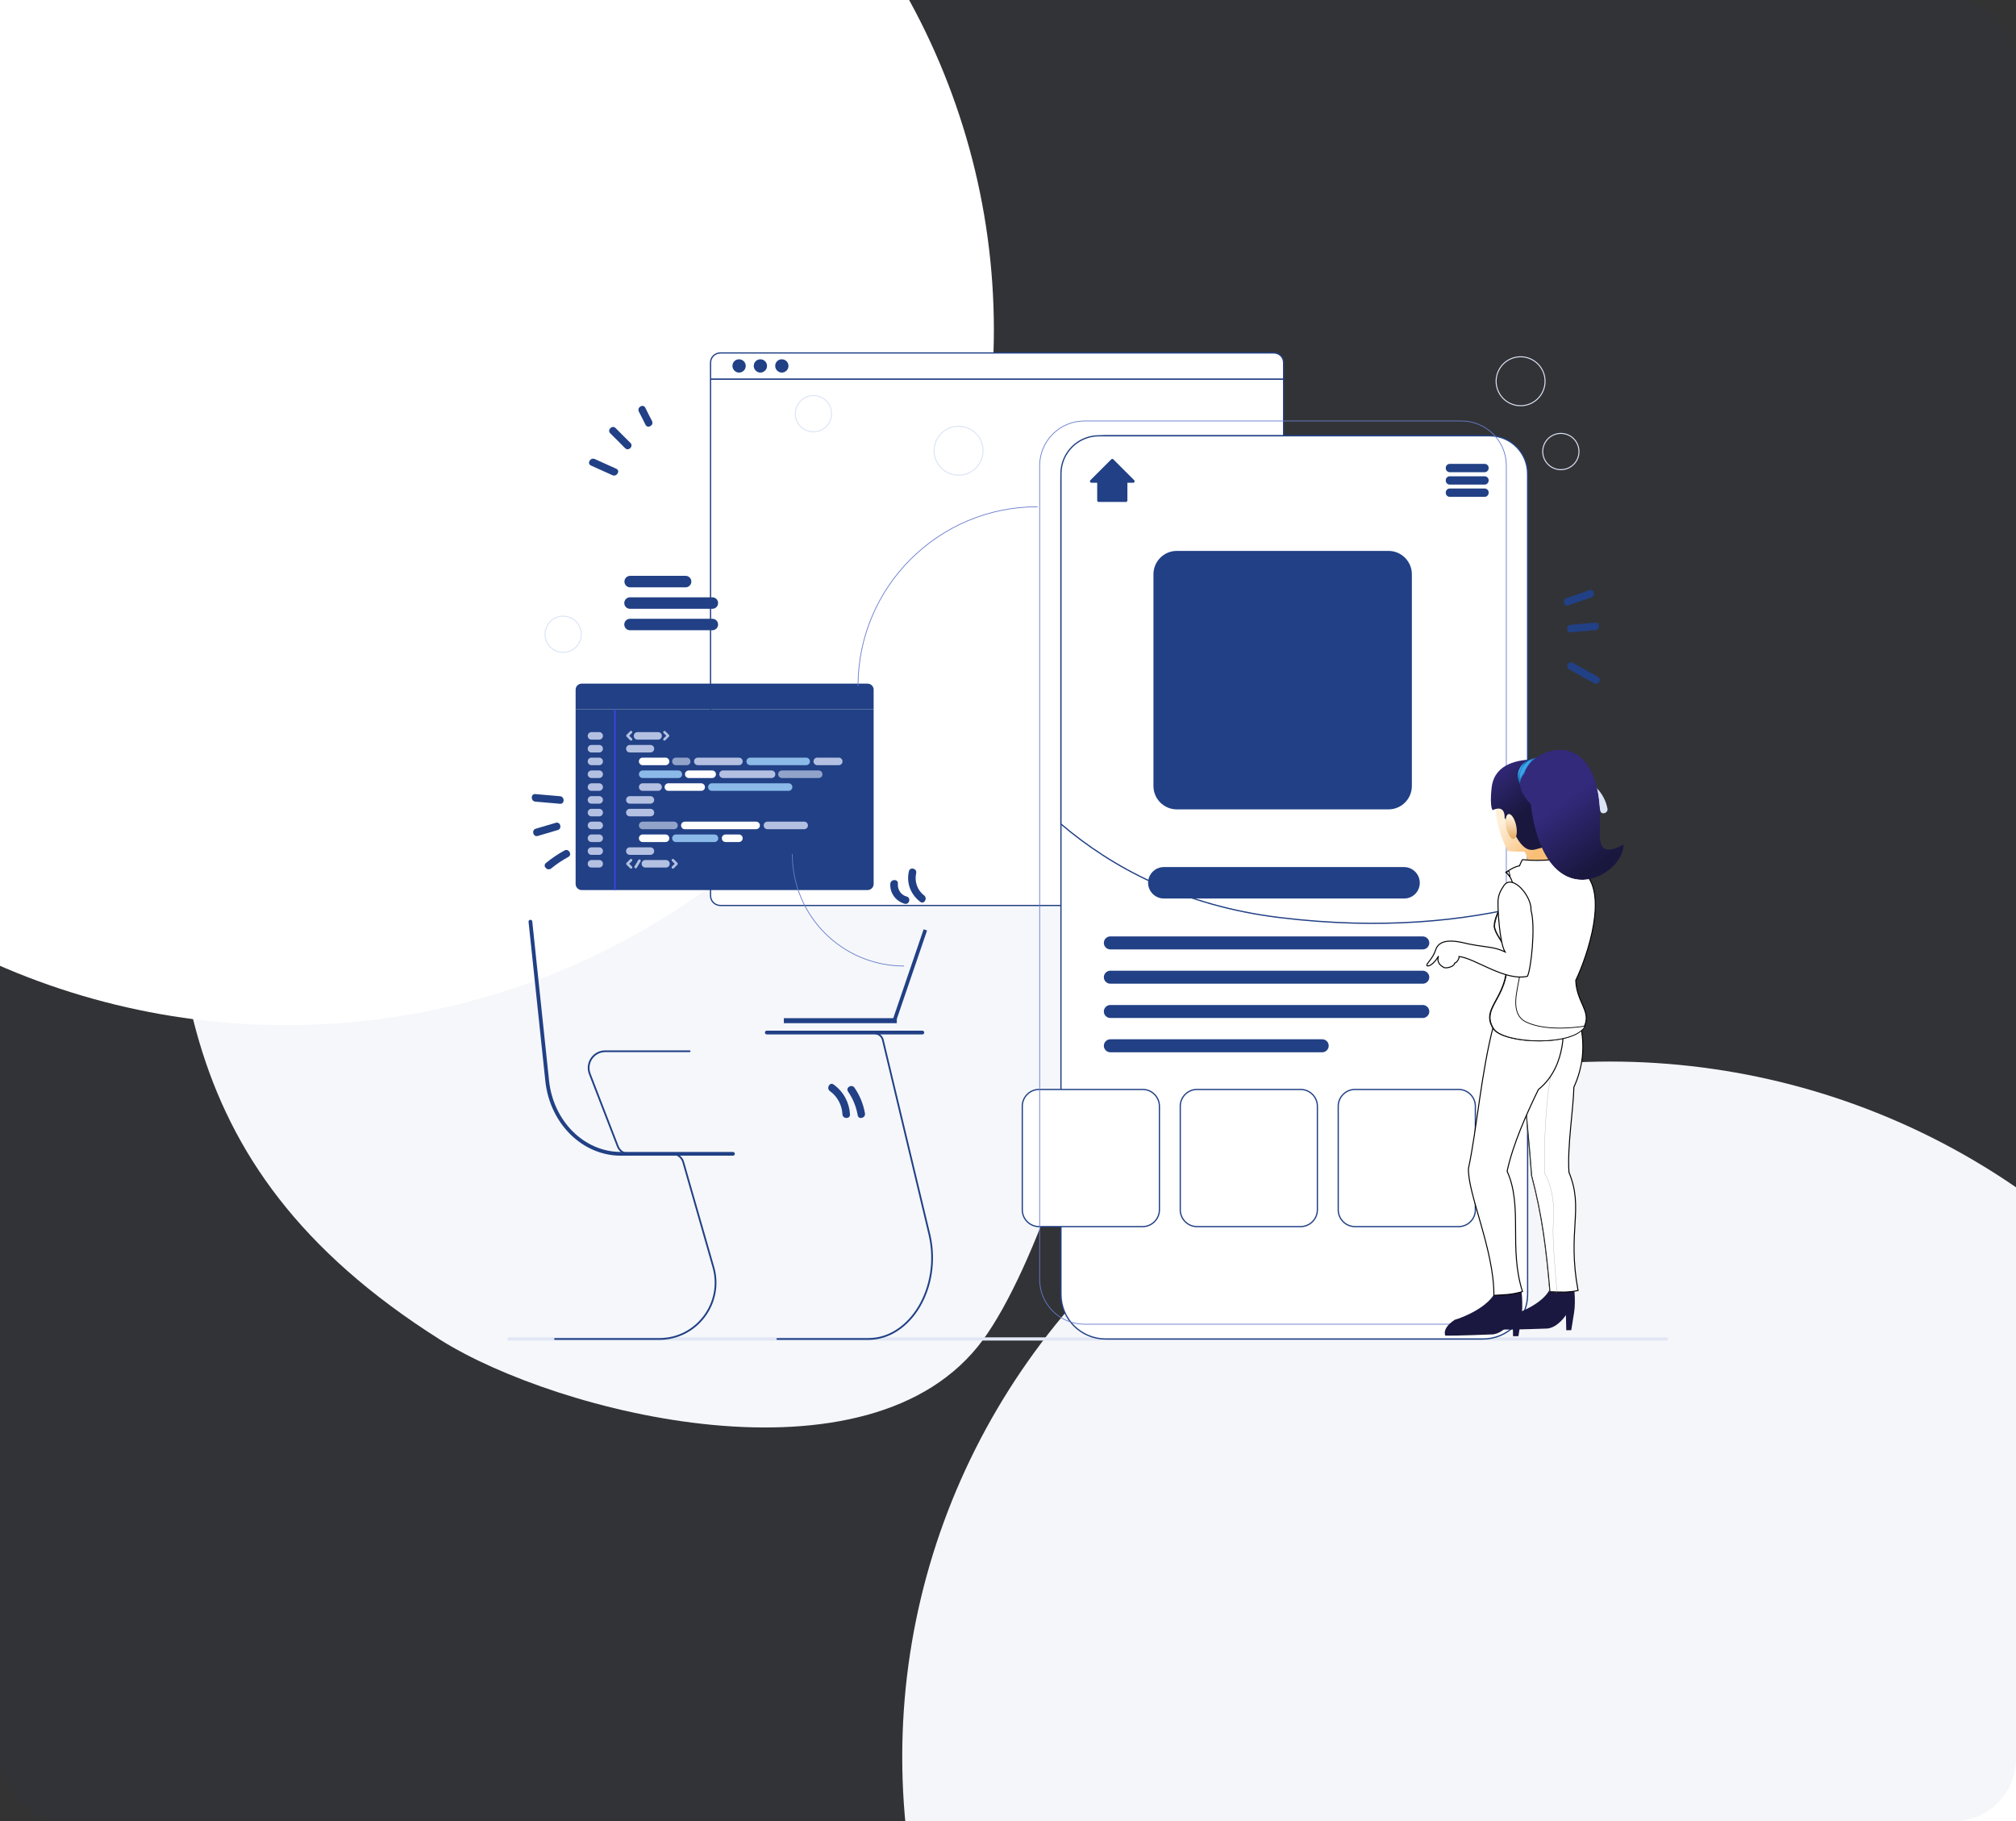
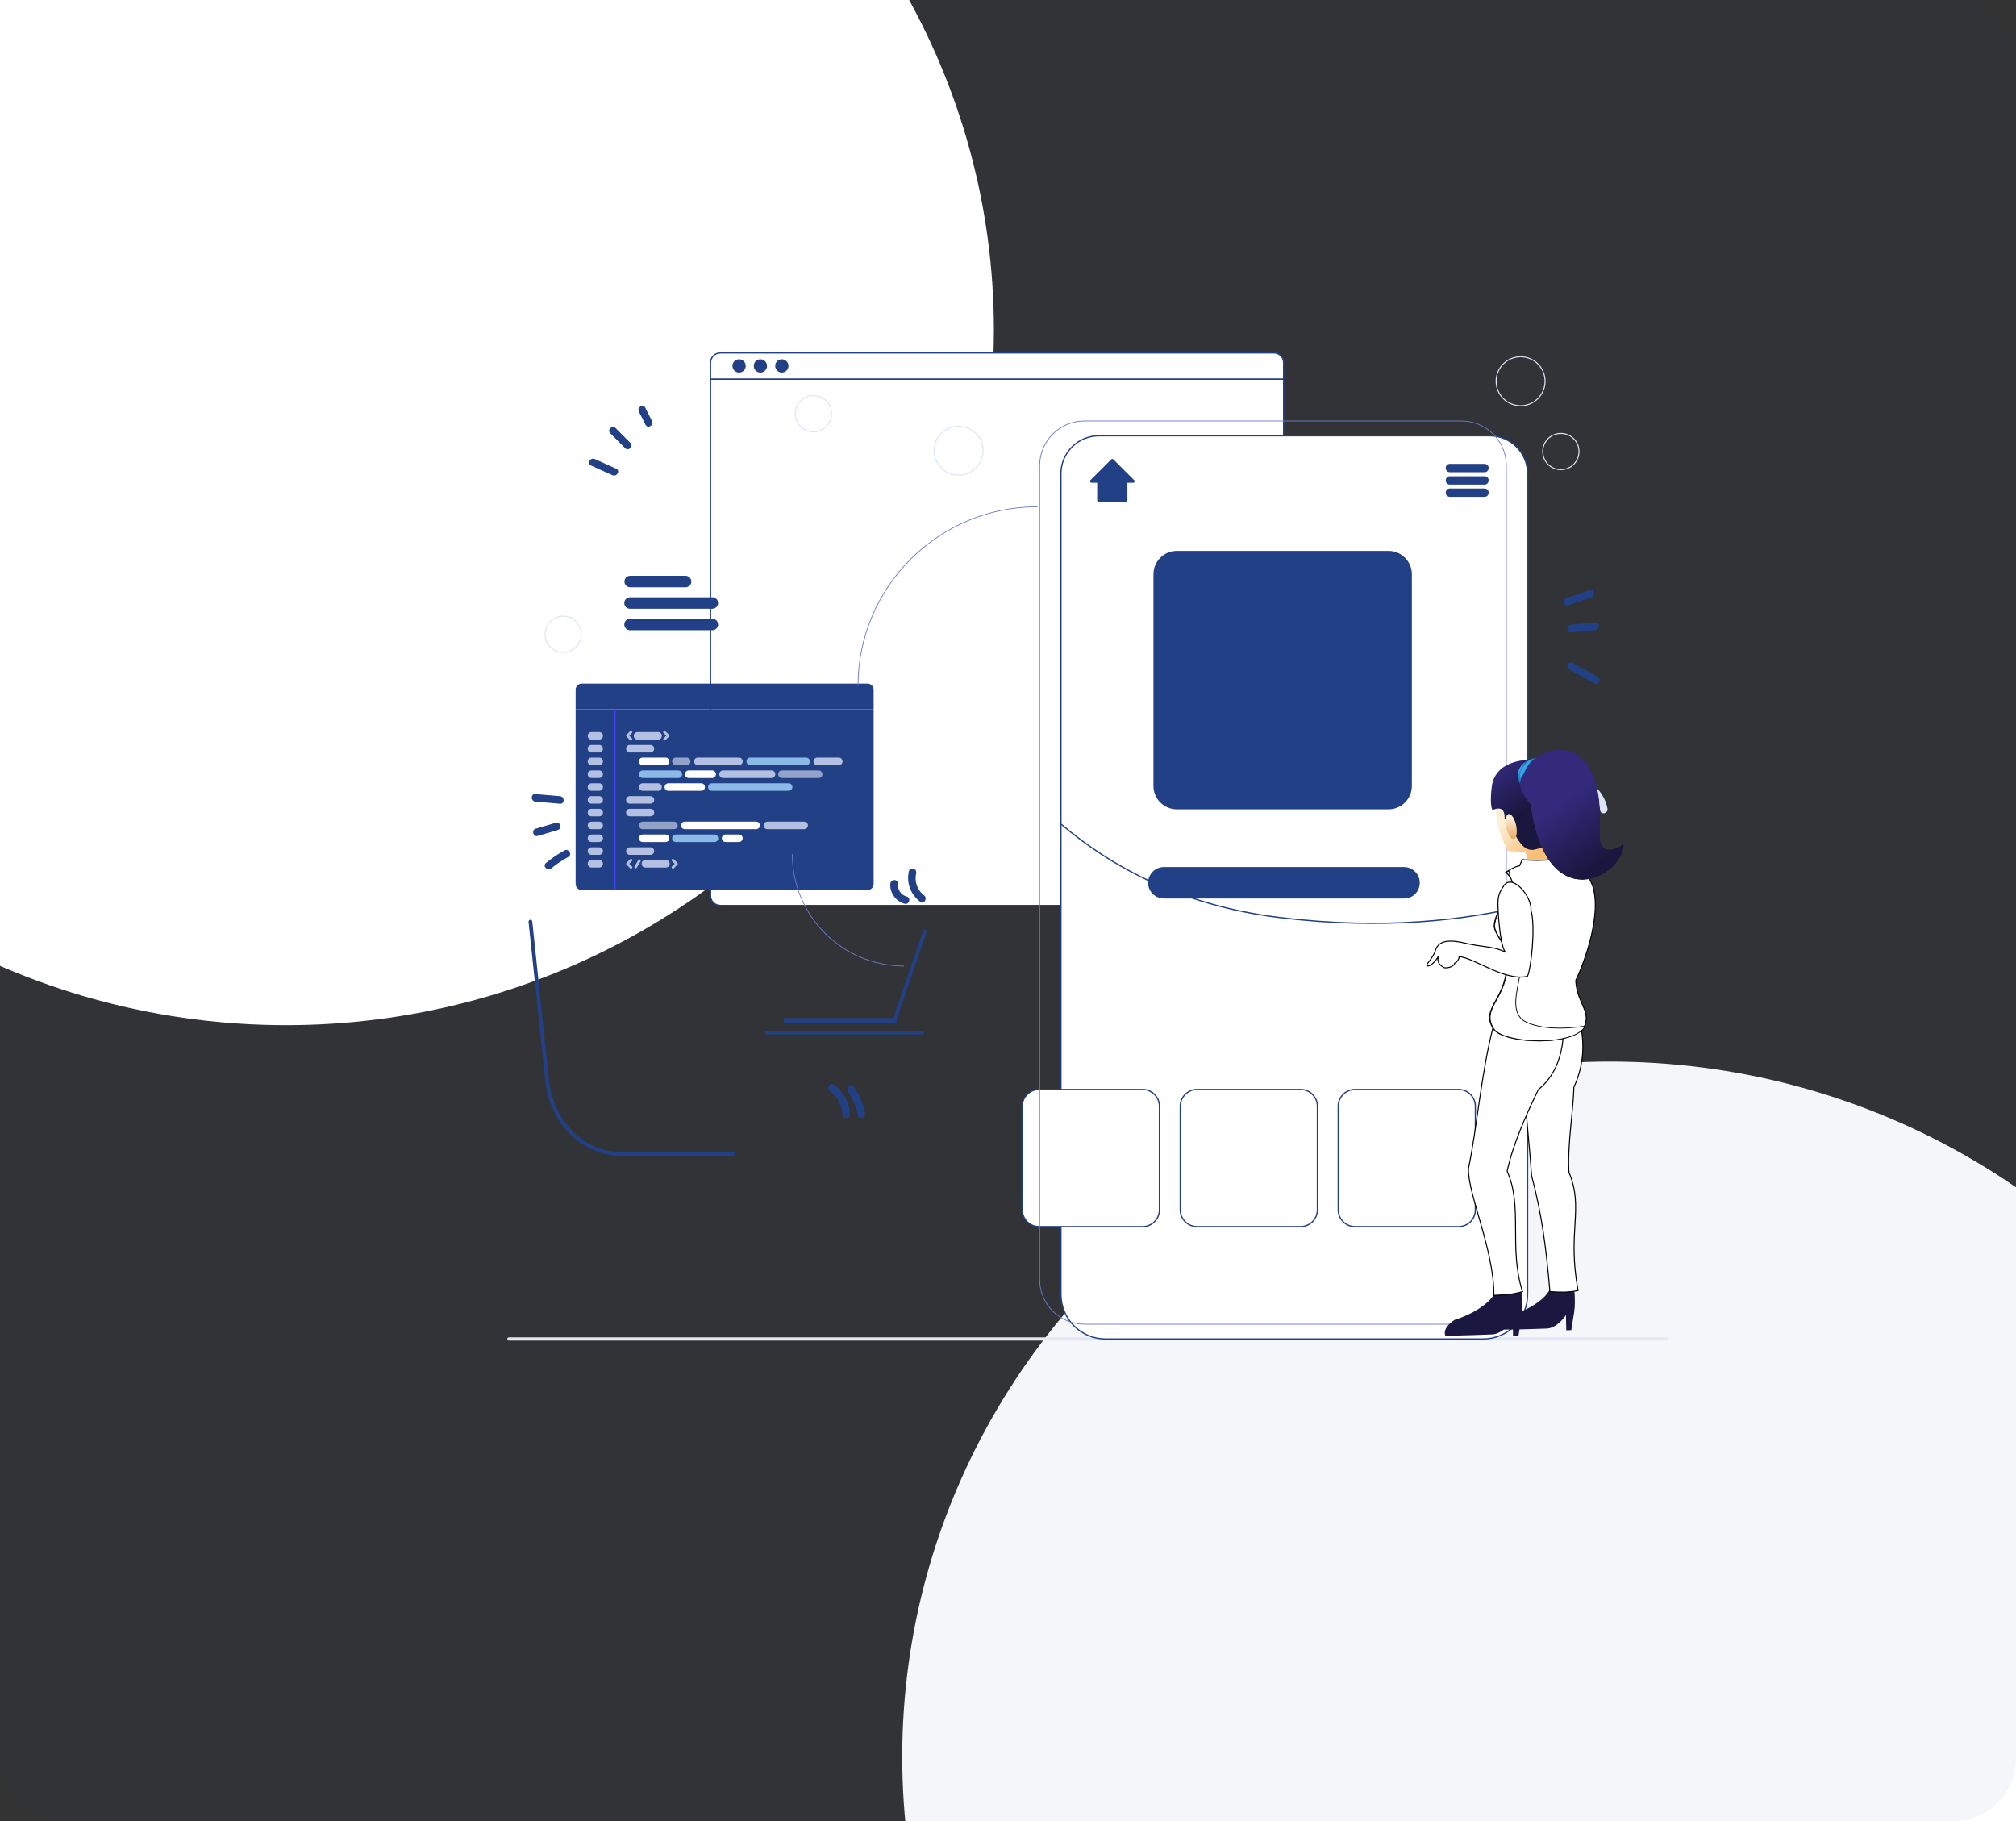
<svg xmlns="http://www.w3.org/2000/svg" xmlns:xlink="http://www.w3.org/1999/xlink" width="8089" height="7307" viewBox="0 0 8089 7307">
  <rect x="0" y="0" width="8089" height="7307" fill="#333333" stroke="none" />
  <defs>
    <linearGradient id="a" x1="69.6%" x2="41.943%" y1="70.864%" y2="35.66%">
      <stop offset="0%" stop-color="#F9BF77" />
      <stop offset="100%" stop-color="#FDEFD8" />
    </linearGradient>
    <linearGradient id="b" x1="50.336%" x2="14.95%" y1="39.724%" y2=".17%">
      <stop offset="0%" stop-color="#1A173F" />
      <stop offset="100%" stop-color="#332A7C" />
    </linearGradient>
    <linearGradient id="c" x1="49.506%" x2="50.309%" y1="110.115%" y2="12.212%">
      <stop offset="0%" stop-color="#E4A052" />
      <stop offset="100%" stop-color="#FDEFD8" />
    </linearGradient>
    <linearGradient id="d" x1="18.42%" x2="10.678%" y1="36.34%" y2="32.99%">
      <stop offset="0%" stop-color="#1269B1" />
      <stop offset="100%" stop-color="#3DA5EB" />
    </linearGradient>
    <linearGradient id="e" x1="25.758%" x2="19.688%" y1="33.987%" y2="29.977%">
      <stop offset="0%" stop-color="#1269B1" />
      <stop offset="100%" stop-color="#3DA5EB" />
    </linearGradient>
    <linearGradient id="g" x1="57.881%" x2="38.063%" y1="74.864%" y2="33.321%">
      <stop offset="0%" stop-color="#1A173F" />
      <stop offset="100%" stop-color="#332A7C" />
    </linearGradient>
    <path id="f" d="M159.875,0 C92.265,0.007 26.984,48.466 17.163,95.026 L17.163,95.026 C-27.16,141.746 26.572,202.157 41.968,217.935 L41.968,217.935 C102.491,685.436 419.72,507.472 415.967,378.982 L415.967,378.982 C299.68,444.938 322.149,341.874 321.766,276.788 L321.766,276.788 C320.551,65.745 238.644,0 159.897,0 L159.897,0 C159.89,0 159.882,0 159.875,0" />
  </defs>
  <g fill="none" fill-rule="evenodd">
    <ellipse cx="6460.051" cy="7048.5" fill="#FFF" rx="2839.913" ry="2789.5" />
    <rect width="8089" height="7307" x="-.139" fill="#183980" fill-opacity=".044" rx="251" />
-     <path fill="#F5F7FA" d="M3944.5,5375 C4351.543,4819.532 4923.486,2537 4171.5,2537 C2603.06,2537 679,1159.902 679,2700.5 C679,3790.756 637.272,4662.024 1766,5375 C2232.233,5669.503 3492,5992.5 3944.5,5375 Z" />
    <ellipse cx="1147.913" cy="1323.5" fill="#FFF" rx="2839.913" ry="2789.5" />
    <g transform="translate(2042 1396.774)">
      <line x1="4644" y1="3975.226" y2="3975.226" stroke="#E1E7F4" stroke-linecap="round" stroke-width="13" />
      <g fill-rule="nonzero" transform="translate(809 19.256)">
        <path fill="#FFF" stroke="#214085" stroke-width="5" d="M39.393 2216.728 2260.576 2216.728C2282.394 2216.728 2299.364 2199.154 2299.364 2177.944L2299.364 105.443 0 105.443 0 2177.944C0 2199.154 17.576 2216.728 39.393 2216.728ZM39.393 0 2260.576 0C2282.394 0 2299.364 17.574 2299.364 38.784L2299.364 104.837 0 104.837 0 38.784C0 17.574 17.576 0 39.393 0Z" />
        <path fill="#214085" d="M259.391 52.116C259.391 66.659 271.512 78.779 286.057 78.779 300.602 78.779 312.723 66.659 312.723 52.116 312.723 37.572 300.602 25.452 286.057 25.452 270.906 25.452 259.391 36.966 259.391 52.116ZM173.331 52.116C173.331 66.659 185.452 78.779 199.997 78.779 214.543 78.779 226.664 66.659 226.664 52.116 226.664 37.572 214.543 25.452 199.997 25.452 185.452 25.452 173.331 36.966 173.331 52.116ZM87.878 52.116C87.878 66.659 99.999 78.779 114.544 78.779 129.089 78.779 141.21 66.659 141.21 52.116 141.21 37.572 129.089 25.452 114.544 25.452 99.393 25.452 87.878 36.966 87.878 52.116Z" />
      </g>
      <path fill="#214085" fill-rule="nonzero" d="M246.082 46.082 23.638 46.082C10.91 46.082.606 35.774.606 23.041L.606 23.041C.606 10.308 10.91 5.68434189e-14 23.638 5.68434189e-14L246.082 5.68434189e-14C258.81 5.68434189e-14 269.114 10.308 269.114 23.041L269.114 23.041C269.114 35.774 258.81 46.082 246.082 46.082ZM353.364 132.182 23.032 132.182C10.304 132.182 0 121.874 0 109.141L0 109.141C0 96.408 10.304 86.1 23.032 86.1L353.364 86.1C366.093 86.1 376.397 96.408 376.397 109.141L376.397 109.141C376.397 121.874 366.093 132.182 353.364 132.182ZM353.364 218.282 23.032 218.282C10.304 218.282 0 207.974 0 195.241L0 195.241C0 182.508 10.304 172.2 23.032 172.2L353.364 172.2C366.093 172.2 376.397 182.508 376.397 195.241L376.397 195.241C376.397 207.974 366.093 218.282 353.364 218.282Z" transform="translate(462.849 913.55)" />
      <g fill-rule="nonzero" transform="translate(267.636 1346.044)">
        <path fill="#214085" d="M1171.515,828.125 L24.242,828.125 C10.909,828.125 0,817.22 0,803.893 L0,102.986 L1195.758,102.986 L1195.758,803.893 C1195.758,817.22 1184.848,828.125 1171.515,828.125 Z" />
        <rect width="4.848" height="725.139" x="155.152" y="102.986" fill="#4541FC" />
        <path fill="#214085" d="M1171.515,1.13686838e-13 L24.242,1.13686838e-13 C10.909,1.13686838e-13 0,10.904 0,24.232 L0,102.986 L1195.758,102.986 L1195.758,24.232 C1195.758,10.904 1184.848,1.13686838e-13 1171.515,1.13686838e-13 Z" />
        <g transform="translate(48.485 189.463)">
          <path fill="#B3C0E2" d="M46.061 35.288 15.152 35.288C6.667 35.288 0 28.624 0 20.143L0 20.143C0 11.662 6.667 4.998 15.152 4.998L46.061 4.998C54.545 4.998 61.212 11.662 61.212 20.143L61.212 20.143C61.212 28.018 54.545 35.288 46.061 35.288ZM46.061 86.78 15.152 86.78C6.667 86.78 0 80.117 0 71.636L0 71.636C0 63.154 6.667 56.491 15.152 56.491L46.061 56.491C54.545 56.491 61.212 63.154 61.212 71.636L61.212 71.636C61.212 79.511 54.545 86.78 46.061 86.78ZM46.061 137.667 15.152 137.667C6.667 137.667 0 131.004 0 122.522L0 122.522C0 114.041 6.667 107.378 15.152 107.378L46.061 107.378C54.545 107.378 61.212 114.041 61.212 122.522L61.212 122.522C61.212 131.004 54.545 137.667 46.061 137.667ZM46.061 189.16 15.152 189.16C6.667 189.16 0 182.496 0 174.015L0 174.015C0 165.534 6.667 158.87 15.152 158.87L46.061 158.87C54.545 158.87 61.212 165.534 61.212 174.015L61.212 174.015C61.212 182.496 54.545 189.16 46.061 189.16ZM46.061 240.653 15.152 240.653C6.667 240.653 0 233.989 0 225.508L0 225.508C0 217.027 6.667 210.363 15.152 210.363L46.061 210.363C54.545 210.363 61.212 217.027 61.212 225.508L61.212 225.508C61.212 233.383 54.545 240.653 46.061 240.653ZM46.061 292.146 15.152 292.146C6.667 292.146 0 285.482 0 277.001L0 277.001C0 268.52 6.667 261.856 15.152 261.856L46.061 261.856C54.545 261.856 61.212 268.52 61.212 277.001L61.212 277.001C61.212 284.876 54.545 292.146 46.061 292.146ZM46.061 343.033 15.152 343.033C6.667 343.033 0 336.369 0 327.888L0 327.888C0 319.407 6.667 312.743 15.152 312.743L46.061 312.743C54.545 312.743 61.212 319.407 61.212 327.888L61.212 327.888C61.212 336.369 54.545 343.033 46.061 343.033ZM46.061 394.525 15.152 394.525C6.667 394.525 0 387.862 0 379.38L0 379.38C0 370.899 6.667 364.236 15.152 364.236L46.061 364.236C54.545 364.236 61.212 370.899 61.212 379.38L61.212 379.38C61.212 387.862 54.545 394.525 46.061 394.525ZM46.061 446.018 15.152 446.018C6.667 446.018 0 439.354 0 430.873L0 430.873C0 422.392 6.667 415.728 15.152 415.728L46.061 415.728C54.545 415.728 61.212 422.392 61.212 430.873L61.212 430.873C61.212 439.354 54.545 446.018 46.061 446.018ZM46.061 497.511 15.152 497.511C6.667 497.511 0 490.847 0 482.366L0 482.366C0 473.885 6.667 467.221 15.152 467.221L46.061 467.221C54.545 467.221 61.212 473.885 61.212 482.366L61.212 482.366C61.212 490.241 54.545 497.511 46.061 497.511ZM46.061 548.398 15.152 548.398C6.667 548.398 0 541.734 0 533.253L0 533.253C0 524.772 6.667 518.108 15.152 518.108L46.061 518.108C54.545 518.108 61.212 524.772 61.212 533.253L61.212 533.253C61.212 541.734 54.545 548.398 46.061 548.398ZM282.424 35.288 200 35.288C191.515 35.288 184.848 28.624 184.848 20.143L184.848 20.143C184.848 11.662 191.515 4.998 200 4.998L282.424 4.998C290.909 4.998 297.576 11.662 297.576 20.143L297.576 20.143C297.576 28.018 290.909 35.288 282.424 35.288ZM170.303 1.363 155.758 15.902C153.939 17.72 153.939 21.354 155.758 23.172L170.303 37.711C172.121 39.528 175.758 39.528 177.576 37.711 179.394 35.893 179.394 32.259 177.576 30.441L166.667 19.537 177.576 8.633C179.394 6.815 179.394 3.18 177.576 1.363 175.152-.454 172.121-.454 170.303 1.363ZM170.303 515.079 155.758 529.618C153.939 531.436 153.939 535.07 155.758 536.888L170.303 551.427C172.121 553.244 175.758 553.244 177.576 551.427 179.394 549.609 179.394 545.975 177.576 544.157L166.667 533.253 177.576 522.349C179.394 520.531 179.394 516.896 177.576 515.079 175.152 513.262 172.121 513.262 170.303 515.079ZM311.515 1.363 326.061 15.902C327.879 17.72 327.879 21.354 326.061 23.172L311.515 37.711C309.697 39.528 306.061 39.528 304.242 37.711 302.424 35.893 302.424 32.259 304.242 30.441L315.152 19.537 304.242 8.633C302.424 6.815 302.424 3.18 304.242 1.363 306.667-.454 309.697-.454 311.515 1.363ZM345.455 515.079 360 529.618C361.818 531.436 361.818 535.07 360 536.888L345.455 551.427C343.636 553.244 340 553.244 338.182 551.427 336.364 549.609 336.364 545.975 338.182 544.157L349.091 533.253 338.182 522.349C336.364 520.531 336.364 516.896 338.182 515.079 340.606 513.262 343.636 513.262 345.455 515.079ZM251.515 86.78 169.091 86.78C160.606 86.78 153.939 80.117 153.939 71.636L153.939 71.636C153.939 63.154 160.606 56.491 169.091 56.491L251.515 56.491C260 56.491 266.667 63.154 266.667 71.636L266.667 71.636C267.273 79.511 260 86.78 251.515 86.78Z" />
          <path fill="#FFF" d="M312.121,137.667 L220.606,137.667 C212.121,137.667 205.455,131.004 205.455,122.522 L205.455,122.522 C205.455,114.041 212.121,107.378 220.606,107.378 L312.121,107.378 C320.606,107.378 327.273,114.041 327.273,122.522 L327.273,122.522 C327.879,131.004 320.606,137.667 312.121,137.667 Z" />
          <path fill="#92A3CA" d="M396.97,137.667 L353.939,137.667 C345.455,137.667 338.788,131.004 338.788,122.522 L338.788,122.522 C338.788,114.041 345.455,107.378 353.939,107.378 L396.97,107.378 C405.455,107.378 412.121,114.041 412.121,122.522 L412.121,122.522 C412.727,131.004 406.061,137.667 396.97,137.667 Z" />
          <path fill="#B3C0E2" d="M606.667,137.667 L441.818,137.667 C433.333,137.667 426.667,131.004 426.667,122.522 L426.667,122.522 C426.667,114.041 433.333,107.378 441.818,107.378 L606.667,107.378 C615.152,107.378 621.818,114.041 621.818,122.522 L621.818,122.522 C621.818,131.004 615.152,137.667 606.667,137.667 Z" />
          <path fill="#8BBAE8" d="M876.364,137.667 L652.121,137.667 C643.636,137.667 636.97,131.004 636.97,122.522 L636.97,122.522 C636.97,114.041 643.636,107.378 652.121,107.378 L876.364,107.378 C884.848,107.378 891.515,114.041 891.515,122.522 L891.515,122.522 C892.121,131.004 884.848,137.667 876.364,137.667 Z" />
          <path fill="#B3C0E2" d="M1007.273,137.667 L921.212,137.667 C912.727,137.667 906.061,131.004 906.061,122.522 L906.061,122.522 C906.061,114.041 912.727,107.378 921.212,107.378 L1007.273,107.378 C1015.758,107.378 1022.424,114.041 1022.424,122.522 L1022.424,122.522 C1022.424,131.004 1015.758,137.667 1007.273,137.667 Z" />
          <path fill="#8BBAE8" d="M363.636,189.16 L220.606,189.16 C212.121,189.16 205.455,182.496 205.455,174.015 L205.455,174.015 C205.455,165.534 212.121,158.87 220.606,158.87 L363.636,158.87 C372.121,158.87 378.788,165.534 378.788,174.015 L378.788,174.015 C379.394,182.496 372.727,189.16 363.636,189.16 Z" />
          <path fill="#FFF" d="M499.394,189.16 L405.455,189.16 C396.97,189.16 390.303,182.496 390.303,174.015 L390.303,174.015 C390.303,165.534 396.97,158.87 405.455,158.87 L499.394,158.87 C507.879,158.87 514.545,165.534 514.545,174.015 L514.545,174.015 C514.545,182.496 507.879,189.16 499.394,189.16 Z" />
          <path fill="#B3C0E2" d="M737.576,189.16 L543.03,189.16 C534.545,189.16 527.879,182.496 527.879,174.015 L527.879,174.015 C527.879,165.534 534.545,158.87 543.03,158.87 L737.576,158.87 C746.061,158.87 752.727,165.534 752.727,174.015 L752.727,174.015 C752.727,182.496 746.061,189.16 737.576,189.16 Z" />
          <path fill="#92A3CA" d="M926.667,189.16 L779.394,189.16 C770.909,189.16 764.242,182.496 764.242,174.015 L764.242,174.015 C764.242,165.534 770.909,158.87 779.394,158.87 L926.667,158.87 C935.152,158.87 941.818,165.534 941.818,174.015 L941.818,174.015 C942.424,182.496 935.152,189.16 926.667,189.16 Z" />
          <path fill="#B3C0E2" d="M282.424,240.653 L220.606,240.653 C212.121,240.653 205.455,233.989 205.455,225.508 L205.455,225.508 C205.455,217.027 212.121,210.363 220.606,210.363 L282.424,210.363 C290.909,210.363 297.576,217.027 297.576,225.508 L297.576,225.508 C297.576,233.383 290.909,240.653 282.424,240.653 Z" />
          <path fill="#FFF" d="M455.152,240.653 L323.636,240.653 C315.152,240.653 308.485,233.989 308.485,225.508 L308.485,225.508 C308.485,217.027 315.152,210.363 323.636,210.363 L455.152,210.363 C463.636,210.363 470.303,217.027 470.303,225.508 L470.303,225.508 C470.909,233.383 464.242,240.653 455.152,240.653 Z" />
          <path fill="#8BBAE8" d="M806.061,240.653 L498.182,240.653 C489.697,240.653 483.03,233.989 483.03,225.508 L483.03,225.508 C483.03,217.027 489.697,210.363 498.182,210.363 L806.061,210.363 C814.545,210.363 821.212,217.027 821.212,225.508 L821.212,225.508 C821.212,233.383 814.545,240.653 806.061,240.653 Z" />
          <path fill="#B3C0E2" d="M251.515 292.146 169.091 292.146C160.606 292.146 153.939 285.482 153.939 277.001L153.939 277.001C153.939 268.52 160.606 261.856 169.091 261.856L251.515 261.856C260 261.856 266.667 268.52 266.667 277.001L266.667 277.001C267.273 284.876 260 292.146 251.515 292.146ZM251.515 343.033 169.091 343.033C160.606 343.033 153.939 336.369 153.939 327.888L153.939 327.888C153.939 319.407 160.606 312.743 169.091 312.743L251.515 312.743C260 312.743 266.667 319.407 266.667 327.888L266.667 327.888C267.273 336.369 260 343.033 251.515 343.033Z" />
          <path fill="#92A3CA" d="M346.061,394.525 L220.606,394.525 C212.121,394.525 205.455,387.862 205.455,379.38 L205.455,379.38 C205.455,370.899 212.121,364.236 220.606,364.236 L346.061,364.236 C354.545,364.236 361.212,370.899 361.212,379.38 L361.212,379.38 C361.818,387.862 354.545,394.525 346.061,394.525 Z" />
          <path fill="#FFF" d="M675.758,394.525 L389.697,394.525 C381.212,394.525 374.545,387.862 374.545,379.38 L374.545,379.38 C374.545,370.899 381.212,364.236 389.697,364.236 L675.758,364.236 C684.242,364.236 690.909,370.899 690.909,379.38 L690.909,379.38 C690.909,387.862 684.242,394.525 675.758,394.525 Z" />
          <path fill="#B3C0E2" d="M868.485,394.525 L721.212,394.525 C712.727,394.525 706.061,387.862 706.061,379.38 L706.061,379.38 C706.061,370.899 712.727,364.236 721.212,364.236 L868.485,364.236 C876.97,364.236 883.636,370.899 883.636,379.38 L883.636,379.38 C883.636,387.862 876.97,394.525 868.485,394.525 Z" />
          <path fill="#FFF" d="M312.121,446.018 L220.606,446.018 C212.121,446.018 205.455,439.354 205.455,430.873 L205.455,430.873 C205.455,422.392 212.121,415.728 220.606,415.728 L312.121,415.728 C320.606,415.728 327.273,422.392 327.273,430.873 L327.273,430.873 C327.879,439.354 320.606,446.018 312.121,446.018 Z" />
          <path fill="#8BBAE8" d="M508.485,446.018 L353.939,446.018 C345.455,446.018 338.788,439.354 338.788,430.873 L338.788,430.873 C338.788,422.392 345.455,415.728 353.939,415.728 L508.485,415.728 C516.97,415.728 523.636,422.392 523.636,430.873 L523.636,430.873 C524.242,439.354 516.97,446.018 508.485,446.018 Z" />
          <path fill="#FFF" d="M606.667,446.018 L553.333,446.018 C544.848,446.018 538.182,439.354 538.182,430.873 L538.182,430.873 C538.182,422.392 544.848,415.728 553.333,415.728 L606.667,415.728 C615.152,415.728 621.818,422.392 621.818,430.873 L621.818,430.873 C621.818,439.354 615.152,446.018 606.667,446.018 Z" />
          <path fill="#B3C0E2" d="M251.515 497.511 169.091 497.511C160.606 497.511 153.939 490.847 153.939 482.366L153.939 482.366C153.939 473.885 160.606 467.221 169.091 467.221L251.515 467.221C260 467.221 266.667 473.885 266.667 482.366L266.667 482.366C267.273 490.241 260 497.511 251.515 497.511ZM313.939 548.398 231.515 548.398C223.03 548.398 216.364 541.734 216.364 533.253L216.364 533.253C216.364 524.772 223.03 518.108 231.515 518.108L313.939 518.108C322.424 518.108 329.091 524.772 329.091 533.253L329.091 533.253C329.091 541.734 322.424 548.398 313.939 548.398ZM187.879 543.551 203.03 518.108C204.242 515.685 207.879 515.079 210.303 516.291L210.303 516.291C212.727 517.502 213.333 521.137 212.121 523.56L196.97 549.004C195.758 551.427 192.121 552.033 189.697 550.821L189.697 550.821C187.273 549.004 186.667 545.975 187.879 543.551Z" />
        </g>
      </g>
      <g transform="translate(2059.818 292.257)">
        <path fill="#FFF" fill-rule="nonzero" stroke="#214085" stroke-width="5" d="M1848.209,3683.121 L334.496,3683.121 C235.722,3683.121 155.128,3603.119 155.128,3503.723 L155.128,238.794 C155.128,140.003 235.116,59.395 334.496,59.395 L1848.209,59.395 C1946.982,59.395 2027.576,139.397 2027.576,238.794 L2027.576,3503.723 C2027.576,3603.119 1947.588,3683.121 1848.209,3683.121 Z" />
        <path fill="#FFF" fill-rule="nonzero" stroke="#214085" stroke-width="5" d="M2027.576 211.52C2027.576 127.882 1959.707 59.395 1875.478 59.395L307.227 59.395C223.603 59.395 155.128 127.276 155.128 211.52L155.128 1617.01C359.946 1791.559 644.752 1944.896 1031.967 1992.17 1444.027 2042.475 1776.704 2004.898 2027.576 1941.866L2027.576 211.52ZM482.958 3232.201 67.263 3232.201C30.299 3232.201 0 3201.897 0 3164.926L0 2749.159C0 2712.188 30.299 2681.884 67.263 2681.884L482.958 2681.884C519.922 2681.884 550.221 2712.188 550.221 2749.159L550.221 3164.926C550.221 3201.897 519.922 3232.201 482.958 3232.201ZM1116.803 3232.201 701.107 3232.201C664.143 3232.201 633.845 3201.897 633.845 3164.926L633.845 2749.159C633.845 2712.188 664.143 2681.884 701.107 2681.884L1116.803 2681.884C1153.767 2681.884 1184.066 2712.188 1184.066 2749.159L1184.066 3164.926C1184.066 3201.897 1153.767 3232.201 1116.803 3232.201ZM1750.648 3232.201 1334.952 3232.201C1297.988 3232.201 1267.69 3201.897 1267.69 3164.926L1267.69 2749.159C1267.69 2712.188 1297.988 2681.884 1334.952 2681.884L1750.648 2681.884C1787.612 2681.884 1817.91 2712.188 1817.91 2749.159L1817.91 3164.926C1817.91 3201.897 1788.218 3232.201 1750.648 3232.201Z" />
        <path stroke="#687CCD" stroke-width="3" d="M1762.767,3623.726 L249.054,3623.726 C150.281,3623.726 69.687,3543.724 69.687,3444.327 L69.687,179.398 C69.687,80.608 149.675,-2.27373675e-13 249.054,-2.27373675e-13 L1762.767,-2.27373675e-13 C1861.54,-2.27373675e-13 1942.134,80.002 1942.134,179.398 L1942.134,3444.327 C1941.528,3543.118 1861.54,3623.726 1762.767,3623.726 Z" />
        <path fill="#214085" fill-rule="nonzero" d="M1469.569,1558.224 L619.844,1558.224 C568.393,1558.224 526.297,1516.12 526.297,1464.66 L526.297,614.788 C526.297,563.328 568.393,521.224 619.844,521.224 L1469.569,521.224 C1521.02,521.224 1563.116,563.328 1563.116,614.788 L1563.116,1464.66 C1563.116,1516.12 1521.02,1558.224 1469.569,1558.224 Z" />
        <polygon fill="#FFF" fill-rule="nonzero" points="1839.725 842.445 1710.048 712.745 1667.63 754.564 1797.307 884.264 1667.63 1013.964 1710.048 1055.784 1839.725 926.083 1881.537 884.264" />
        <polygon fill="#FFF" fill-rule="nonzero" points="244.206 926.083 373.884 1055.784 416.301 1013.964 286.624 884.264 416.301 754.564 373.884 712.745 244.206 842.445 202.394 884.264" />
        <path fill="#214085" fill-rule="nonzero" d="M156.34 33.334 15.755 33.334C7.272 33.334 0 26.061 0 17.576L0 15.758C0 7.273 7.272 0 15.755 0L156.34 0C164.824 0 172.096 7.273 172.096 15.758L172.096 17.576C171.49 26.061 164.824 33.334 156.34 33.334ZM156.34 83.032 15.755 83.032C7.272 83.032 0 75.759 0 67.274L0 65.456C0 56.971 7.272 49.698 15.755 49.698L156.34 49.698C164.824 49.698 172.096 56.971 172.096 65.456L172.096 67.274C171.49 75.759 164.824 83.032 156.34 83.032ZM156.34 132.124 15.755 132.124C7.272 132.124 0 124.852 0 116.367L0 114.548C0 106.063 7.272 98.79 15.755 98.79L156.34 98.79C164.824 98.79 172.096 106.063 172.096 114.548L172.096 116.367C171.49 125.458 164.824 132.124 156.34 132.124Z" transform="translate(1699.14 172.125)" />
        <path fill="#214085" fill-rule="nonzero" d="M449.024 237.582 365.4 153.943C362.976 151.519 359.34 151.519 356.916 153.943L273.293 237.582C269.657 241.218 272.081 247.885 277.534 247.885L300.561 247.885 300.561 318.796C300.561 321.826 302.985 324.856 306.621 324.856L415.696 324.856C418.725 324.856 421.755 322.432 421.755 318.796L421.755 247.885 444.782 247.885C450.236 247.885 452.66 241.218 449.024 237.582ZM1532.499 1915.805 567.794 1915.805C533.254 1915.805 504.773 1887.319 504.773 1852.773L504.773 1852.773C504.773 1818.227 533.254 1789.741 567.794 1789.741L1531.893 1789.741C1566.433 1789.741 1594.913 1818.227 1594.913 1852.773L1594.913 1852.773C1594.913 1887.925 1567.039 1915.805 1532.499 1915.805Z" />
-         <path fill="#214085" fill-rule="nonzero" d="M1279.809-2.27373675e-13 26.057-2.27373675e-13C11.513-2.27373675e-13 0 12.122 0 26.061L0 26.061C0 40.607 12.119 52.122 26.057 52.122L1279.809 52.122C1294.352 52.122 1305.866 40.001 1305.866 26.061L1305.866 26.061C1305.866 12.122 1293.746-2.27373675e-13 1279.809-2.27373675e-13ZM1279.809 137.579 26.057 137.579C11.513 137.579 0 149.701 0 163.64L0 163.64C0 178.186 12.119 189.702 26.057 189.702L1279.809 189.702C1294.352 189.702 1305.866 177.58 1305.866 163.64L1305.866 163.64C1305.866 149.701 1293.746 137.579 1279.809 137.579ZM1279.809 275.158 26.057 275.158C11.513 275.158 0 287.28 0 301.22L0 301.22C0 315.765 12.119 327.281 26.057 327.281L1279.809 327.281C1294.352 327.281 1305.866 315.159 1305.866 301.22L1305.866 301.22C1305.866 286.674 1293.746 275.158 1279.809 275.158ZM876.233 412.737 26.057 412.737C11.513 412.737 0 424.859 0 438.799L0 438.799C0 453.344 12.119 464.86 26.057 464.86L876.233 464.86C890.776 464.86 902.29 452.738 902.29 438.799L902.29 438.799C902.29 424.253 890.776 412.737 876.233 412.737Z" transform="translate(327.224 2067.93)" />
      </g>
      <g transform="translate(86.242 2301.034)">
        <g fill="#214085" fill-rule="nonzero" transform="translate(1016.855 30.577)">
          <rect width="453.282" height="19.998" y="356.649" />
          <polygon points="308.717 180.303 700.2 180.304 700.2 194.848 308.717 194.847" transform="rotate(108.868 504.459 187.575)" />
        </g>
        <g stroke="#214085" stroke-linecap="round">
-           <path stroke-width="7" d="M98.777,1674.345 L516.306,1674.345 C667.198,1674.345 775.67,1530.12 733.857,1385.289 L613.264,964.733 C607.81,945.341 589.631,931.404 569.027,931.404 L393.895,931.404 C375.109,931.404 358.142,919.89 350.87,902.316 L238.155,610.836 C221.187,567.205 253.305,519.938 299.966,519.938 L638.716,519.938" />
          <path stroke-width="15" d="M812.636,931.404 L362.99,931.404 C212.097,931.404 84.839,805.358 67.265,638.105 L0,0" />
        </g>
        <g stroke="#214085" stroke-linecap="round" transform="translate(948.378 441.765)">
-           <path stroke-width="7" d="M42.419,1232.58 L406.621,1232.58 C576.905,1232.58 700.527,1024.726 653.26,816.266 L466.008,33.935 C459.342,5.454 429.407,2.928 406.38,2.928" />
          <line x2="624.172" y1="3.03" y2="3.03" stroke-width="15" />
        </g>
      </g>
      <g transform="translate(91.636)">
        <ellipse cx="3967.582" cy="132.84" stroke="#DCE4F7" stroke-linecap="round" stroke-linejoin="round" stroke-width="4" rx="98.184" ry="98.179" transform="rotate(-61.92 3967.582 132.84)" />
        <ellipse cx="1712.643" cy="411.572" stroke="#DCE4F7" stroke-linecap="round" stroke-linejoin="round" stroke-width="4" rx="98.177" ry="98.185" />
        <ellipse cx="4129.15" cy="414.84" stroke="#DCE4F7" stroke-linecap="round" stroke-linejoin="round" stroke-width="4" rx="72.726" ry="72.721" transform="rotate(-79.816 4129.15 414.84)" />
        <circle cx="1130.264" cy="262.971" r="72.726" stroke="#DCE4F7" stroke-linecap="round" stroke-linejoin="round" stroke-width="4" transform="rotate(-45 1130.264 262.97)" />
        <ellipse cx="126.01" cy="1147.997" stroke="#DCE4F7" stroke-linecap="round" stroke-linejoin="round" stroke-width="4" rx="72.725" ry="72.729" transform="rotate(-22.706 126.01 1147.997)" />
        <path stroke="#687CCD" stroke-width="3" d="M1493.866,2478.905 C1245.999,2478.905 1044.797,2277.687 1045.402,2029.801" />
        <path fill="#214085" fill-rule="nonzero" d="M237.564 470.968C266.048 483.695 295.137 497.029 323.62 509.757 341.195 517.636 356.952 491.574 338.771 483.695 310.288 470.968 281.198 457.634 252.715 444.906 235.14 437.027 219.989 463.089 237.564 470.968L237.564 470.968ZM315.136 341.873C335.135 361.873 355.134 381.268 374.527 401.269 388.466 415.208 409.677 393.39 395.738 380.056 375.739 360.055 355.74 340.661 336.347 320.66 322.408 306.72 301.197 328.539 315.136 341.873L315.136 341.873ZM429.676 254.598C438.766 272.174 447.857 289.75 456.341 307.326 465.432 324.903 491.491 309.145 482.401 292.174 473.31 274.598 464.22 257.022 455.735 239.446 447.251 221.869 421.191 237.021 429.676 254.598L429.676 254.598ZM4159.19 1032.196C4190.097 1021.287 4221.005 1010.377 4251.912 1000.074 4270.093 993.407 4262.215 964.315 4244.034 970.982 4213.127 981.892 4182.219 992.801 4151.311 1003.104 4133.13 1009.165 4141.009 1038.863 4159.19 1032.196L4159.19 1032.196ZM4168.886 1140.078C4201.612 1137.048 4234.944 1134.623 4267.669 1131.593 4287.062 1129.775 4287.062 1099.471 4267.669 1101.289 4234.944 1104.32 4201.612 1106.744 4168.886 1109.774 4150.099 1111.592 4149.493 1141.896 4168.886 1140.078L4168.886 1140.078ZM4162.22 1288.567C4195.552 1307.356 4229.489 1326.144 4262.821 1344.933 4279.79 1354.63 4294.941 1328.569 4277.972 1318.871 4244.64 1300.083 4210.702 1281.294 4177.371 1262.506 4160.402 1252.809 4145.251 1278.87 4162.22 1288.567L4162.22 1288.567ZM14.545 1819.492C47.27 1822.522 80.602 1824.947 113.328 1827.977 132.721 1829.795 132.721 1799.492 113.328 1797.673 80.602 1794.643 47.27 1792.219 14.545 1789.188-4.848 1787.37-4.848 1817.674 14.545 1819.492L14.545 1819.492ZM24.241 1957.072C50.907 1949.193 77.572 1941.314 104.237 1933.435 123.024 1927.98 115.146 1898.888 96.359 1904.343 69.694 1912.222 43.028 1920.101 16.363 1927.98-2.424 1933.435 5.454 1962.527 24.241 1957.072L24.241 1957.072ZM78.178 2087.379C99.389 2069.802 122.418 2054.651 146.659 2041.317 163.628 2032.226 148.478 2006.164 131.509 2015.255 104.843 2029.801 79.996 2046.772 56.967 2065.56 41.816 2078.288 63.027 2099.5 78.178 2087.379L78.178 2087.379Z" />
        <path fill="#DCE4F7" fill-rule="nonzero" d="M4162.22 1800.098C4193.127 1801.31 4217.369 1825.553 4221.611 1855.857 4224.035 1875.251 4253.731 1866.766 4250.7 1847.978 4244.64 1804.34 4205.248 1771.612 4162.22 1770.4 4142.827 1768.582 4142.827 1798.885 4162.22 1800.098L4162.22 1800.098ZM4249.488 1784.34C4269.487 1803.734 4281.608 1827.977 4287.062 1855.251 4290.698 1874.645 4319.788 1866.16 4316.152 1847.372 4310.091 1815.25 4294.335 1786.158 4271.305 1763.127 4256.761 1749.793 4235.55 1771.006 4249.488 1784.34L4249.488 1784.34Z" />
        <path fill="#214085" fill-rule="nonzero" d="M1513.259 2098.894C1502.35 2146.168 1520.531 2192.23 1558.711 2221.322 1574.468 2233.444 1589.619 2206.776 1573.862 2195.261 1546.591 2174.654 1535.076 2139.501 1542.349 2106.773 1547.197 2087.985 1517.501 2079.5 1513.259 2098.894L1513.259 2098.894ZM1438.717 2148.593C1435.687 2185.563 1461.14 2219.504 1496.29 2229.201 1515.077 2234.05 1522.956 2204.958 1504.169 2200.109 1481.139 2194.049 1467.201 2172.23 1469.019 2148.593 1470.837 2129.198 1440.535 2129.198 1438.717 2148.593L1438.717 2148.593ZM1196.305 2980.738C1226.606 3002.557 1244.787 3037.104 1246.605 3074.074 1247.818 3093.469 1278.119 3093.469 1276.907 3074.074 1273.877 3025.588 1250.848 2983.163 1211.456 2954.677 1195.699 2942.555 1180.548 2969.223 1196.305 2980.738L1196.305 2980.738ZM1269.029 2982.557C1289.028 3011.648 1301.754 3043.164 1307.815 3077.711 1311.451 3097.105 1340.54 3088.62 1336.904 3069.832 1330.238 3032.861 1316.299 2998.315 1295.088 2967.405 1284.179 2951.041 1258.12 2966.192 1269.029 2982.557L1269.029 2982.557Z" />
        <path stroke="#687CCD" stroke-width="3" d="M1309.027,1355.842 C1309.027,958.255 1632.041,635.821 2029.597,636.426" />
      </g>
    </g>
    <g transform="translate(5725 3008)">
      <path fill="#1A1840" d="M589.357,2145.474 C589.357,2145.474 598.722,2210.119 590.851,2258.029 C582.988,2305.947 579.535,2328.798 579.535,2328.798 L559.5,2329 L558.078,2268.221 C558.078,2268.221 527.655,2316.362 484.916,2322.133 C484.916,2322.133 343.334,2327.42 306.136,2326.136 C306.136,2326.136 290.983,2300.162 341.397,2267.37 C368.694,2260.013 474.557,2219.677 497.276,2155.818 C497.276,2155.818 572.971,2128.704 589.357,2145.474" />
      <path fill="#1A1840" d="M378.025,2154.904 C378.025,2154.904 388.061,2224.68 379.625,2276.398 C371.19,2328.109 367.482,2352.775 367.482,2352.775 L345.999,2353 L344.479,2287.391 C344.479,2287.391 311.852,2339.355 266.011,2345.58 C266.011,2345.58 114.18,2351.841 74.29,2350.456 C74.29,2350.456 58.042,2322.427 112.101,2287.028 C141.376,2279.094 254.903,2234.999 279.268,2166.078 C279.268,2166.078 360.452,2136.81 378.025,2154.904" />
      <path fill="#FFF" stroke="#000" stroke-width="4" d="M388,1326.058 C396.278,1445.547 412.13,1589.242 420.408,1708.731 L420.408,1708.731 C463.232,1871.08 479.092,2004.099 493.865,2173.876 L493.865,2173.876 C532.347,2176.666 567.908,2177.941 606.724,2169.716 L606.724,2169.716 C562.298,1927.788 631.434,1843.084 570.286,1695.331 L570.286,1695.331 C563.458,1588.213 587.762,1447.033 590.118,1353.56 L590.118,1353.56 C625.396,1276.77 636.095,1191.502 615.785,1100.116 L615.785,1100.116 C578.651,1097.681 549.562,1097.87 520.474,1098.058 L520.474,1098.058 C491.386,1098.247 462.305,1098.428 425.178,1096 L425.178,1096 C412.783,1172.688 400.395,1249.369 388,1326.058" />
-       <path stroke="#979797" d="M522.702,2176 C512.83,2175.623 502.865,2174.985 492.698,2174.253 C478.03,2004.412 462.306,1871.355 419.82,1708.945 C413.413,1615.579 402.42,1507.454 394,1407.628 L530,1192 C463.132,1339.317 472.422,1700.116 472.422,1700.116 C521.954,1782.52 507.085,1904.877 507.085,1904.877 C503.411,1953.071 514.513,2093.392 522.702,2176" />
      <path fill="#FFF" stroke="#000" stroke-width="4" d="M268.659,1102.594 C217.871,1293.873 201.984,1515.579 167.089,1680.017 L167.089,1680.017 C163.489,1781.283 270.405,2007.721 269.051,2189 L269.051,2189 C310.958,2186.457 338.819,2187.145 383.827,2173.964 L383.827,2173.964 C327.649,1996.685 386.522,1834.174 322.15,1690.952 L322.15,1690.952 C345.998,1580.969 400.742,1459.688 447.496,1363.487 L447.496,1363.487 C568.684,1265.968 546.387,1091 546.387,1091 L546.387,1091 L268.659,1102.594 Z" />
      <path fill="url(#a)" d="M412.78,55.963 C412.78,55.963 252.366,85.831 285.665,185.013 L285.665,185.013 C285.665,185.013 249.887,251.443 323.734,405.505 L323.734,405.505 C330.651,408.657 368.792,408.874 391.617,409.208 L391.617,409.208 C403.355,421.924 407.749,458.11 403.745,479 L403.745,479 C403.745,479 530.195,466.088 567.043,424.033 L567.043,424.033 C567.043,424.033 542.396,362.225 546.733,347.335 L546.733,347.335 C546.733,347.335 610.944,166.659 526.025,95.395 L526.025,95.395 C526.025,95.395 488.072,48.007 443.202,48 L443.202,48 C433.285,48 423.043,50.319 412.78,55.963" />
      <path fill="url(#b)" d="M260.814,146.287 C260.814,146.287 250.432,221.435 263.926,242.522 L263.926,242.522 C263.926,242.522 314.019,214.663 312.169,274.69 L312.169,274.69 C349.132,309.88 369.887,414.966 433.068,400.673 L433.068,400.673 C433.068,400.673 556.839,371.077 583.652,332.958 L583.652,332.958 C583.652,332.958 656.206,241.613 512.76,46.07 L512.76,46.07 C512.76,46.07 477.959,39 434.149,39 L434.149,39 C365.288,38.993 274.169,56.461 260.814,146.287" />
      <path fill="url(#c)" d="M327.847,258.188 C316.908,260.585 312.802,284.822 318.686,312.323 L318.686,312.323 C324.555,339.839 338.201,360.199 349.14,357.809 L349.14,357.809 C360.087,355.412 364.2,331.175 358.316,303.674 L358.316,303.674 C352.753,277.631 340.236,258 329.625,258 L329.625,258 C329.033,258 328.433,258.058 327.847,258.188" />
      <path fill="url(#d)" d="M369.68,80.253 C356.981,112.707 371.016,148.525 401.014,160.262 L401.014,160.262 C431.012,171.992 465.623,155.195 478.316,122.748 L478.316,122.748 C491.022,90.301 476.987,54.476 446.982,42.746 L446.982,42.746 C440.499,40.213 433.799,39 427.149,39 L427.149,39 C403.05,39 379.636,54.823 369.68,80.253" />
      <path fill="url(#e)" d="M378.304,83.848 C363.026,123.032 376.474,164.942 408.33,177.452 L408.33,177.452 C440.207,189.962 478.417,168.337 493.695,129.145 L493.695,129.145 C508.98,89.961 495.517,48.059 463.661,35.548 L463.661,35.548 C457.54,33.137 451.179,32 444.796,32 L444.796,32 C417.944,32 390.641,52.197 378.304,83.848" />
      <path fill="#FFF" stroke="#000" stroke-width="4" d="M383.461,440.784 C383.461,440.784 376.639,453.489 371.98,465.701 L371.98,465.701 C351.639,468.782 329.692,484.038 317.069,491.503 L317.069,491.503 C356.782,527.604 350.525,568.793 317.04,598.161 L317.04,598.161 C316.678,614.193 300.72,610.026 300.85,622.746 L300.85,622.746 C291.569,636.4 269.347,681.177 270.128,709.501 L270.128,709.501 C275.257,741.913 303.766,768.824 315.904,800.801 L315.904,800.801 C348.427,993.7 207.259,1025.815 266.851,1119.89 L266.851,1119.89 C309.842,1181.859 602.341,1191.636 634.799,1103.402 L634.799,1103.402 C656.031,1045.702 601.517,1012.595 597.473,925.535 L597.473,925.535 C645.52,825.719 730.192,571.946 627.211,489.083 L627.211,489.083 C613.192,477.805 595.382,471.623 570.947,456.446 L570.947,456.446 C565.42,453.011 562.57,438.508 556.508,435 L556.508,435 C556.508,435 460.58,450.358 383.461,440.784" />
      <path fill="#FFF" stroke="#000" stroke-width="3" d="M329.434,486 C325.6,488.338 322.129,490.51 319.173,492.255 C325.383,497.888 330.477,503.636 334.513,509.457 C332.723,501.146 331.021,493.276 329.434,486 M345.1,558.992 C341.615,573.428 332.571,587.053 319.151,598.789 C318.796,614.811 302.796,610.648 302.934,623.353 C293.637,636.993 271.37,681.721 272.159,710.007 C277.297,742.39 305.847,769.272 318.014,801.214 C350.593,993.894 209.182,1025.973 268.877,1119.953 C311.021,1180.536 592.573,1191.164 635,1108.948 C494.423,1128.981 426.446,1105.98 398.642,1092.5 C330.564,1059.508 363.672,965.347 373.324,903.302 C383.367,838.636 380.86,782.897 375.715,717.297 C372.397,690.778 358.382,621.797 345.1,558.992" />
      <g transform="translate(374)">
        <mask id="h" fill="#fff">
          <use xlink:href="#f" />
        </mask>
        <path fill="url(#g)" d="M159.875,0 C92.265,0.007 26.984,48.466 17.163,95.026 L17.163,95.026 C-27.16,141.746 26.572,202.157 41.968,217.935 L41.968,217.935 C102.491,685.436 419.72,507.472 415.967,378.982 L415.967,378.982 C299.68,444.938 322.149,341.874 321.766,276.788 L321.766,276.788 C320.551,65.745 238.644,0 159.897,0 L159.897,0 C159.89,0 159.882,0 159.875,0" mask="url(#h)" />
      </g>
      <path fill="#FFF" stroke="#000" stroke-width="4" d="M309.399,544.772 C294.591,566.272 284.982,585.871 285.533,614.955 L285.533,614.955 C284.974,638.32 291.146,773.141 313.787,811.146 L313.787,811.146 C263.117,786.306 231.788,795.48 136.482,772.209 L136.482,772.209 C87.538,762.536 47.093,766.519 35.323,803.331 L35.323,803.331 C23.553,840.129 -4.244,858.701 0.55,866.726 L0.55,866.726 C13.821,871.822 37.361,846.339 46.709,827.94 L46.709,827.94 C46.339,831.555 34.685,857.472 70.822,874.656 L70.822,874.656 C89.503,876.832 111.143,866.581 112.253,855.672 L112.253,855.672 C120.774,854.486 131.507,835.777 129.375,829.675 L129.375,829.675 C192.859,835.928 313.663,930.149 403.799,908.88 L403.799,908.88 C418.23,879.854 436.912,710.289 417.998,643.995 L417.998,643.995 C420.899,598.79 370.867,531.007 333.65,531 L333.65,531 C324.454,531 316.042,535.135 309.399,544.772" />
      <path d="M315.274,490.354 C283.406,511.043 268.274,604.304 287.51,663.483 L287.51,663.483 C288.341,690.862 299.658,769.494 299.275,791.441 L299.275,791.441 C330.254,815.915 406.938,813.113 432.071,809.963 L432.071,809.963 C434.297,753.327 440.468,693.361 436.927,630.773 L436.927,630.773 C438.712,578.876 390.022,483 338.925,483 L338.925,483 C331.041,483 323.1,485.283 315.274,490.354" />
    </g>
  </g>
</svg>